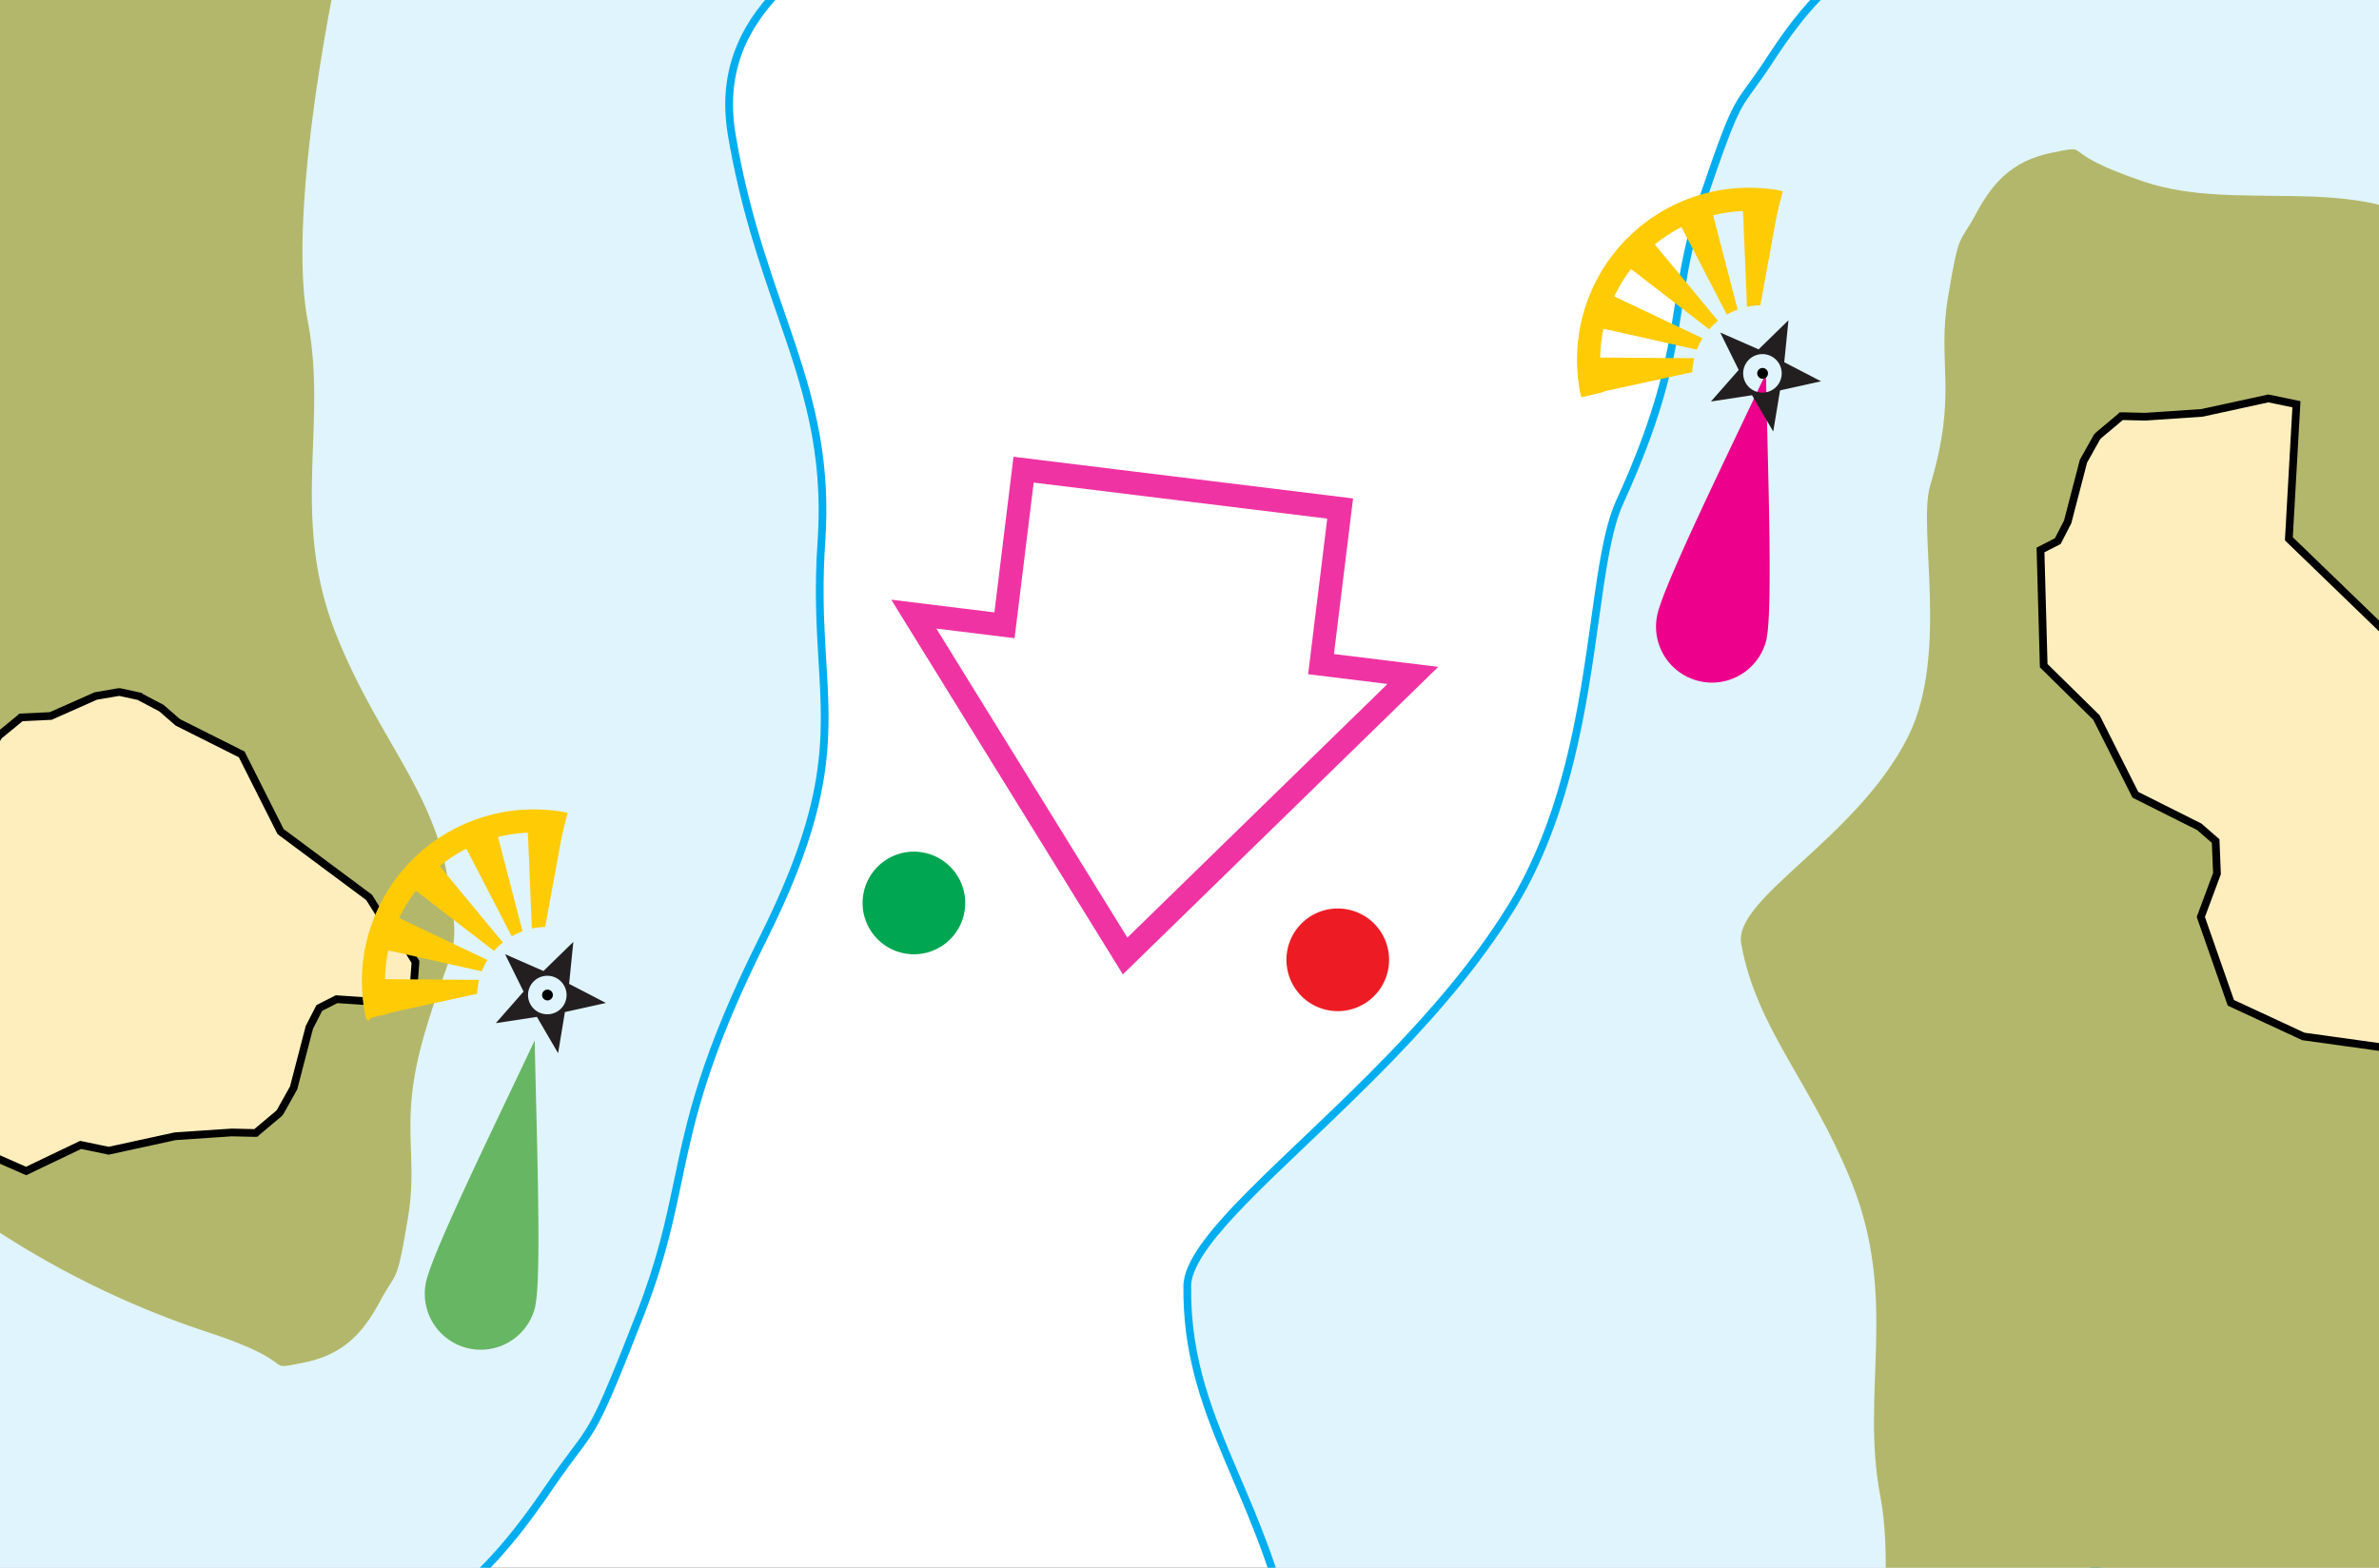
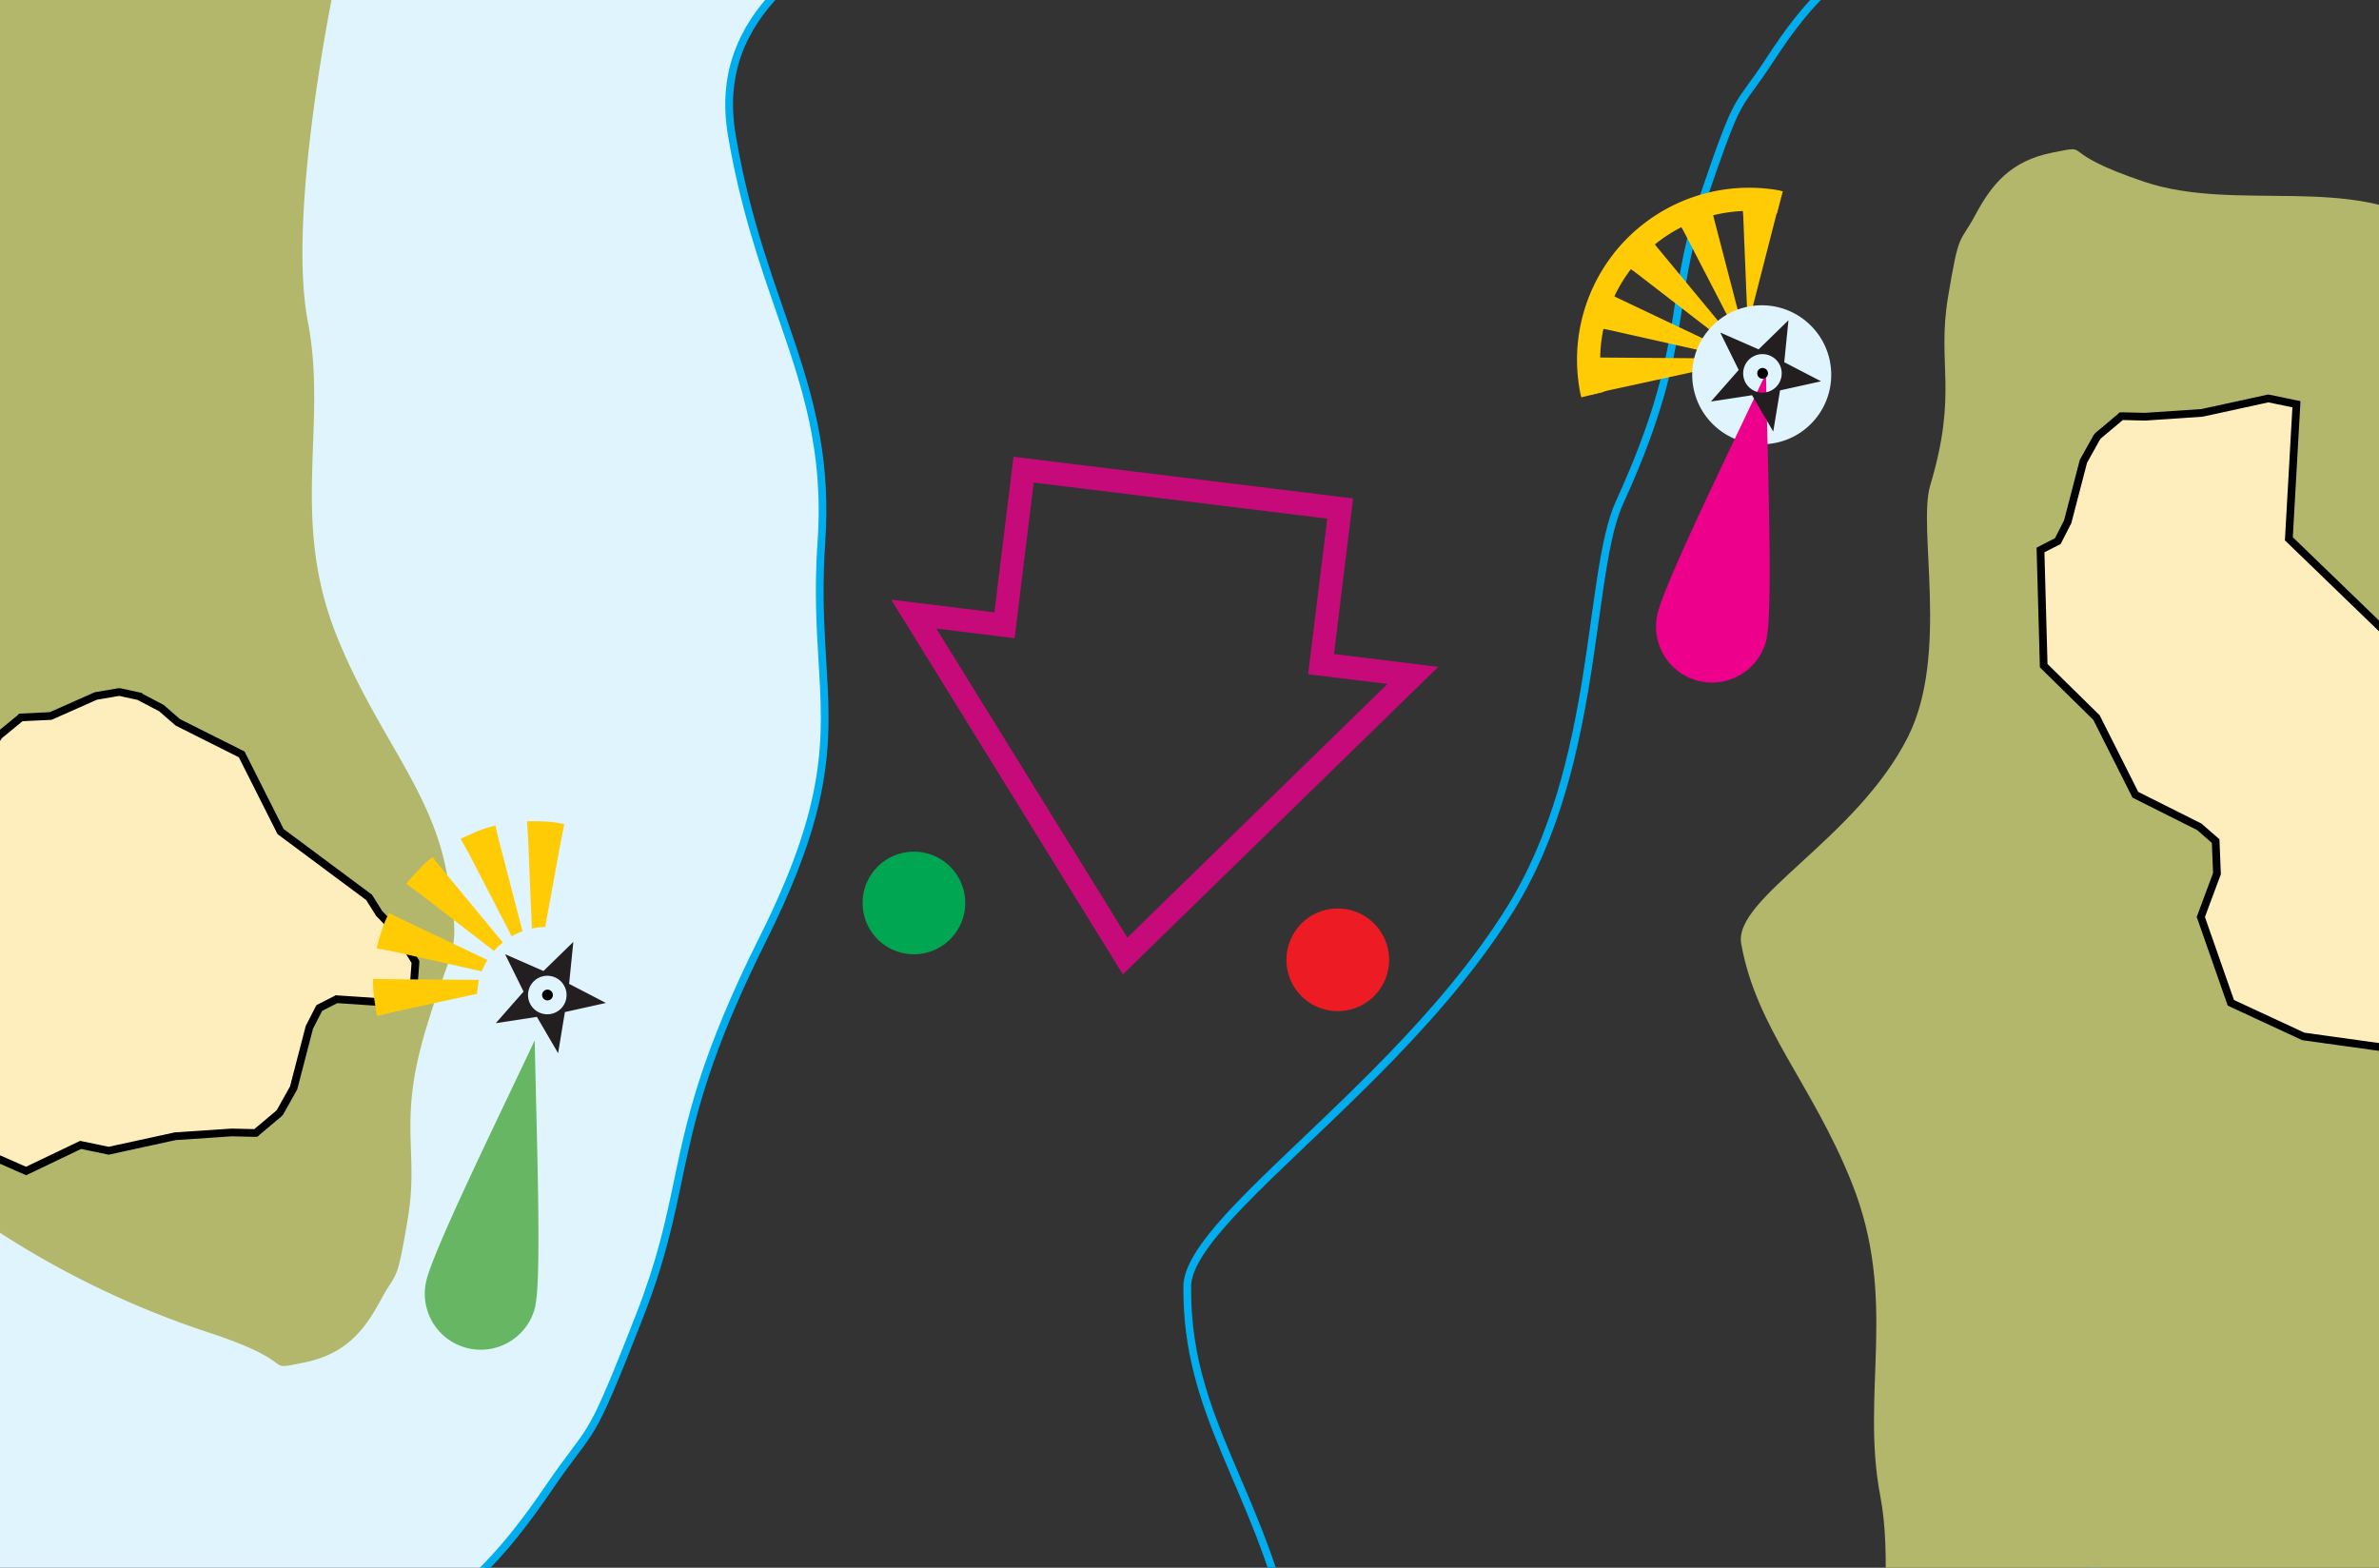
<svg xmlns="http://www.w3.org/2000/svg" width="308" height="203" viewBox="0 0 308 203">
  <rect x="0" y="0" width="308" height="203" fill="#333333" stroke="none" />
  <defs>
    <clipPath id="b">
      <rect width="308" height="203" />
    </clipPath>
  </defs>
  <g id="a" clip-path="url(#b)">
-     <rect width="308" height="203" fill="#fff" />
    <g transform="matrix(0.695, -0.719, 0.719, 0.695, -115.251, 158.485)" fill="#e0f4fd">
      <path d="M 41.941 179.529 C 39.667 179.529 37.605 178.304 35.636 175.784 C 29.089 167.402 24.24 160.038 20.379 152.611 C 16.611 145.363 13.563 137.617 10.789 128.234 C 10.187 126.198 10.063 124.081 10.411 121.76 C 10.725 119.669 11.416 117.457 12.526 114.997 C 14.607 110.383 17.904 105.54 21.092 100.856 C 28.165 90.466 35.479 79.723 31.566 69.338 C 27.676 59.014 23.147 57.224 18.767 55.493 C 16.725 54.686 14.797 53.924 12.9 52.33 C 10.766 50.536 8.967 47.871 7.401 44.183 C 7.186 43.675 6.411 42.542 5.164 40.737 C 3.916 38.93 2.363 36.681 2.057 35.868 C 0.679 32.216 -0.179 28.071 -0.493 23.546 C -0.746 19.916 -0.651 16.037 -0.211 12.014 C 0.424 6.202 1.607 1.756 1.963 0.503 L 392.714 3.589 C 387.616 5.582 375.174 10.542 361.394 16.719 C 350.857 21.443 341.608 25.945 333.907 30.101 C 324.261 35.305 317.02 39.981 312.384 44.001 C 310.231 45.868 307.893 47.19 305.238 48.043 C 302.874 48.802 300.305 49.171 297.384 49.171 C 292.118 49.171 286.488 47.941 281.044 46.751 C 275.68 45.578 270.133 44.366 265.012 44.366 C 261.369 44.366 258.253 44.968 255.487 46.207 C 252.311 47.63 249.633 49.862 247.301 53.029 C 241.745 60.573 238.28 67.405 235.222 73.433 C 230.655 82.437 226.711 90.213 217.471 97.983 C 212.77 101.936 209.443 105.563 206.509 108.763 C 199.567 116.333 194.084 122.312 175.315 128.219 C 158.97 133.364 151.92 137.802 145.103 142.094 C 140.524 144.977 136.199 147.699 129.246 150.613 C 115.86 156.222 114.829 156.35 110.49 156.889 C 109.144 157.056 107.47 157.265 105.025 157.684 C 99.848 158.574 95.887 158.97 92.18 158.971 C 85.954 158.971 80.365 157.83 74.593 155.379 C 73.956 155.109 73.283 154.972 72.591 154.972 C 68.107 154.972 63.28 160.641 58.17 166.644 C 55.477 169.806 52.693 173.077 49.933 175.52 C 46.886 178.218 44.271 179.529 41.941 179.529 Z" stroke="none" />
      <path d="M 2.341 1.006 C 1.905 2.601 0.869 6.743 0.288 12.047 C -0.15 16.043 -0.245 19.896 0.005 23.499 C 0.315 27.98 1.163 32.082 2.524 35.691 C 2.809 36.447 4.408 38.762 5.575 40.453 C 6.878 42.339 7.626 43.434 7.862 43.988 C 11.258 51.987 14.994 53.464 18.951 55.028 C 21.171 55.905 23.466 56.813 25.711 58.844 C 28.198 61.097 30.266 64.472 32.034 69.161 C 36.039 79.79 28.651 90.642 21.506 101.137 C 18.183 106.018 15.045 110.628 12.982 115.202 C 11.891 117.62 11.212 119.79 10.906 121.834 C 10.569 124.081 10.688 126.128 11.268 128.092 C 14.033 137.443 17.069 145.161 20.823 152.38 C 24.669 159.78 29.502 167.119 36.03 175.476 C 37.898 177.867 39.831 179.029 41.941 179.029 C 44.144 179.029 46.65 177.759 49.602 175.146 C 52.335 172.726 55.108 169.469 57.789 166.32 C 62.977 160.227 67.876 154.472 72.591 154.472 C 73.35 154.472 74.09 154.622 74.789 154.919 C 80.496 157.342 86.022 158.471 92.18 158.471 C 95.856 158.471 99.792 158.076 104.94 157.192 C 107.396 156.77 109.077 156.561 110.428 156.393 C 114.713 155.861 115.731 155.734 129.053 150.152 C 135.968 147.254 140.276 144.542 144.837 141.671 C 151.681 137.362 158.758 132.906 175.165 127.743 C 193.806 121.876 199.249 115.94 206.14 108.425 C 209.085 105.214 212.423 101.575 217.15 97.6 C 226.312 89.896 230.234 82.162 234.776 73.207 C 237.843 67.162 241.318 60.31 246.898 52.732 C 249.283 49.494 252.026 47.21 255.283 45.751 C 258.115 44.482 261.297 43.865 265.012 43.865 C 270.187 43.865 275.761 45.084 281.151 46.262 C 286.569 47.447 292.172 48.671 297.384 48.671 C 300.252 48.671 302.771 48.31 305.085 47.567 C 307.675 46.735 309.955 45.445 312.057 43.623 C 316.72 39.58 323.991 34.882 333.669 29.661 C 341.382 25.499 350.641 20.992 361.19 16.263 C 373.152 10.9 384.107 6.455 390.131 4.068 L 2.341 1.006 M 1.589 0 L 395.335 3.109 C 395.335 3.109 332.914 26.862 312.712 44.378 C 299.313 55.996 280.561 44.866 265.012 44.866 C 258.46 44.866 252.479 46.84 247.703 53.325 C 234.104 71.792 233.499 85.158 217.793 98.365 C 202.245 111.44 202.492 120.19 175.465 128.696 C 148.439 137.203 147.028 143.704 129.439 151.074 C 111.85 158.444 115.447 156.401 105.11 158.177 C 94.773 159.953 85.379 160.501 74.398 155.84 C 65.264 151.962 53.199 180.029 41.941 180.029 C 39.664 180.029 37.422 178.883 35.242 176.092 C 22.282 159.501 15.694 146.587 10.309 128.376 C 4.924 110.164 38.464 89.063 31.098 69.514 C 23.731 49.965 14.318 61.757 6.941 44.378 C 6.469 43.266 2.172 37.594 1.589 36.044 C -4.531 19.822 1.589 0 1.589 0 Z" stroke="none" fill="#00aeef" />
    </g>
    <g transform="matrix(0.695, -0.719, 0.719, 0.695, 47.158, 193.644)" fill="#e0f4fd">
-       <path d="M -41.822 173.618 C -37.581 171.746 -28.193 167.515 -17.839 162.294 C -9.609 158.145 -2.386 154.19 3.63 150.539 C 11.167 145.965 16.827 141.854 20.452 138.319 C 26.447 132.473 33.566 128.094 41.103 123.459 C 51.884 116.827 63.033 109.97 70.566 98.464 C 75.022 91.659 77.598 85.548 80.088 79.638 C 81.784 75.613 83.386 71.812 85.45 68.179 C 87.753 64.125 90.329 60.815 93.557 57.762 C 94.492 56.878 96.032 56.258 98.266 55.869 C 100.275 55.519 102.809 55.356 106.239 55.356 C 109.606 55.356 113.477 55.516 117.575 55.685 C 122.329 55.881 127.718 56.104 133.171 56.104 C 142.92 56.104 150.713 55.406 157.696 53.907 C 163.79 52.599 170.011 50.083 176.715 46.215 C 182.498 42.878 187.711 39.081 192.309 35.73 C 197.477 31.965 201.94 28.713 205.385 27.494 C 218.163 22.97 223.674 19.068 229.003 15.295 C 232.573 12.767 235.946 10.379 241.364 7.825 C 251.795 2.909 252.596 2.797 255.966 2.326 C 257.018 2.179 258.328 1.996 260.24 1.627 C 264.272 0.847 267.357 0.5 270.24 0.5 C 275.078 0.5 279.421 1.498 283.907 3.64 C 284.208 3.783 284.488 3.916 284.748 4.041 C 286.416 4.834 287.335 5.272 287.761 5.601 C 288.081 5.847 288.111 6.002 288.222 6.577 C 288.471 7.864 288.99 10.541 294.028 17.795 C 298.41 24.105 305.871 29.484 313.087 34.686 C 317.846 38.117 322.767 41.665 326.674 45.402 C 328.763 47.401 330.409 49.297 331.704 51.197 C 333.147 53.314 334.122 55.385 334.685 57.526 C 335.156 59.318 335.281 61.077 335.067 62.902 C 334.875 64.537 334.412 66.194 333.653 67.966 C 332.227 71.297 329.924 74.567 327.697 77.729 C 322.76 84.739 317.656 91.988 320.714 101.117 C 323.76 110.209 327.316 111.79 330.755 113.319 C 333.902 114.718 336.874 116.039 339.58 123.206 C 339.749 123.656 340.355 124.652 341.33 126.24 C 342.303 127.824 343.514 129.797 343.752 130.507 C 344.827 133.712 345.496 137.351 345.742 141.323 C 345.939 144.509 345.865 147.916 345.522 151.447 C 345.033 156.485 344.126 160.354 343.836 161.51 L -41.822 173.618 Z" stroke="none" />
      <path d="M -39.289 173.038 L 343.441 161.023 C 343.794 159.557 344.583 155.952 345.026 151.379 C 345.365 147.877 345.438 144.5 345.242 141.342 C 344.999 137.418 344.338 133.827 343.278 130.666 C 343.058 130.01 341.813 127.982 340.904 126.501 C 339.884 124.84 339.298 123.876 339.112 123.383 C 337.92 120.224 336.561 117.953 334.959 116.439 C 333.554 115.11 332.096 114.462 330.552 113.776 C 328.798 112.996 326.985 112.19 325.205 110.377 C 323.221 108.357 321.643 105.465 320.24 101.276 C 318.827 97.058 318.996 92.846 320.758 88.402 C 322.289 84.54 324.831 80.931 327.288 77.441 C 331.825 70.999 336.11 64.914 334.201 57.653 C 333.653 55.568 332.701 53.548 331.291 51.479 C 330.016 49.607 328.392 47.738 326.328 45.763 C 322.447 42.051 317.54 38.513 312.794 35.091 C 305.545 29.865 298.048 24.46 293.617 18.08 C 288.519 10.74 287.987 7.992 287.731 6.672 C 287.626 6.127 287.622 6.125 287.456 5.997 C 287.072 5.7 286.17 5.271 284.533 4.492 C 284.273 4.368 283.992 4.234 283.691 4.091 C 279.275 1.982 275.001 1 270.24 1 C 267.39 1 264.335 1.345 260.335 2.117 C 258.41 2.489 257.093 2.673 256.035 2.821 C 252.726 3.284 251.939 3.394 241.577 8.277 C 236.199 10.812 232.844 13.188 229.292 15.703 C 223.935 19.496 218.396 23.419 205.552 27.965 C 202.176 29.16 197.74 32.392 192.604 36.134 C 187.995 39.492 182.771 43.298 176.965 46.648 C 170.215 50.542 163.946 53.076 157.801 54.395 C 150.782 55.902 142.956 56.604 133.171 56.604 C 127.707 56.604 122.313 56.381 117.555 56.184 C 113.461 56.015 109.595 55.856 106.239 55.856 C 101.612 55.856 96.028 56.114 93.9 58.125 C 86.909 64.738 83.962 71.733 80.549 79.832 C 78.05 85.762 75.466 91.895 70.985 98.738 C 63.39 110.338 52.193 117.224 41.365 123.884 C 33.852 128.505 26.756 132.869 20.801 138.677 C 17.149 142.238 11.459 146.373 3.889 150.967 C -2.138 154.624 -9.372 158.585 -17.614 162.741 C -26.369 167.156 -34.436 170.864 -39.289 173.038 M -44.402 174.199 C -44.402 174.199 4.331 153.342 20.103 137.961 C 34.971 123.461 57.571 117.399 70.148 98.191 C 80.765 81.975 80.952 68.996 93.213 57.399 C 97.819 53.043 114.509 55.604 133.171 55.604 C 141.215 55.604 149.623 55.128 157.591 53.418 C 178.984 48.826 195.575 30.436 205.218 27.023 C 226.318 19.553 227.419 13.844 241.151 7.373 C 254.883 0.901 252.075 2.695 260.145 1.136 C 268.215 -0.424 275.549 -0.905 284.122 3.188 C 292.695 7.282 284.32 2.941 294.438 17.509 C 304.556 32.078 330.964 41.407 335.168 57.399 C 339.372 73.39 315.437 83.793 321.188 100.958 C 326.939 118.124 334.288 107.77 340.047 123.03 C 340.416 124.007 343.771 128.988 344.226 130.349 C 349.003 144.593 344.226 161.998 344.226 161.998 L -44.402 174.199 Z" stroke="none" fill="#00aeef" />
    </g>
    <path d="M0,0,133.784-37.914,163.755,2.125S137.8,18.359,129.393,30.33c-7.921,11.285-19.959,16-26.66,30.954-5.656,12.621-5.755,22.723-12.287,31.749-6.467,8.936-5.155,6.208-16.4,12.021s-11.827,10.257-19.142,15.294S49.09,123.99,44.791,125.2s-8.206,1.588-12.773-1.6-.106.192-5.5-11.146A117.569,117.569,0,0,1,16.153,79.848c-2.24-12.447-.817-18.978-3.88-32.339S5.294,42.207,2.226,30.33c-.2-.76-1.983-4.637-2.226-5.7C-2.545,13.547,0,0,0,0Z" transform="matrix(0.695, -0.719, 0.719, 0.695, -71.883, 113.576)" fill="#b3b76b" />
    <path d="M5333.088,1332.173l-.147-.249-5.064-6-2.375-.815-2.69.815-7.052,3.983-3.5.928h-.294l-3.672-.385h-.122l-.146-.136-1.836-1.992-.146-.158-5.451-4.93-7.328-4.883-1.984-3.139-7.335-2.726-4.093-11.075,4.093-13.1,7.327-6.6,1.032-14.26h-4.736l-3.623-2.266,1.582-5.237-7.164-5.674-4.473-8.311-1.244-7.88h66.573l2.914,9.472-3.687,4.429h-8.172v6.166l-7.465,7.035-7.052,2.266,3.613,3.842,2.667-.521,3.523.408h.147l2.814,2.648,5.923,2.4,2.374,1.743.147.136,1.4,2.264v.136l.855,2.92.148,2.807,2.766,8.829-3.687,10.565,1.836,14.162-.587,2.377-.123,3.35-1.126,4.391-.146.136-2.4,1.992-.293.135Z" transform="matrix(0.695, -0.719, 0.719, 0.695, -4612.641, 3038.608)" fill="#ffeebd" stroke="#000" stroke-width="1" />
    <path d="M162.624,126.087l-143.9,67.955L-44.4,135.583s25.96-16.234,34.362-28.205c7.921-11.285,19.959-16,26.66-30.954C22.276,63.8,22.375,53.7,28.907,44.675c3.511-4.852,20.2,1.321,34.295-3.1C74.6,38,83.437,23.689,88.573,21.032c11.24-5.813,11.827-10.257,19.142-15.294S113.534,2.1,117.834.884s8.206-1.588,12.773,1.6.106-.192,5.5,11.146,19.458,18.6,21.7,31.047-10.511,20.543-7.447,33.9,6.978,5.3,10.047,17.179c.2.76,1.983,4.637,2.226,5.7C165.169,112.54,162.624,126.087,162.624,126.087Z" transform="matrix(0.695, -0.719, 0.719, 0.695, 173.216, 111.927)" fill="#b3b76b" />
    <path d="M5286.9,1244.334l2.375.815,2.69-.815,7.052-3.983,3.5-.928h.294l3.672.385h.122l.146.136,1.836,1.992.146.158,5.451,4.93,7.328,4.883,1.984,3.139-13.208,11.4v17.578l7.591,9.31h4.736l3.623,2.266-1.582,5.237,7.164,5.674,4.473,8.311,1.244,7.88-61.979,9.472-2.914-9.472-7.386-10.124-3.391-9.771,5.289-10.52,5.489-2.4,2.914-3.055-.148-2.807-2.766-8.829,3.687-10.565.083-9.586Z" transform="matrix(0.695, -0.719, 0.719, 0.695, -4304.896, 3007.681)" fill="#ffeebd" stroke="#000" stroke-width="1" />
    <g transform="matrix(0.695, -0.719, 0.719, 0.695, 7.207, 134.347)">
      <g transform="translate(-5031.332 -2033.461)">
-         <path d="M5061.6,2060.723l.263-.415a20.77,20.77,0,0,1,34.281.225l.189.339" transform="translate(0.666 0.774)" fill="none" stroke="#ffcb05" stroke-miterlimit="3.86" stroke-width="3" />
        <path d="M5067.444,2067.767l-1.583-14.165-.3-2.11a24.52,24.52,0,0,1,2.486-.113,12.359,12.359,0,0,1,2.373.151l-.263,2.072-1.581,14.165h-1.129Z" transform="translate(11.622 0.774)" fill="#ffcb05" />
        <path d="M5071.85,2067.653l-7.422-12.168-1.168-1.771a22.992,22.992,0,0,1,2.186-1.168,13.425,13.425,0,0,1,2.223-.866l.64,2,4.558,13.524-1.018.489Z" transform="translate(5.258 1.604)" fill="#ffcb05" />
        <path d="M5066.628,2067.239l4.558-13.525.6-2.034c.489.151,1.66.64,2.3.9a15.465,15.465,0,0,1,2.07,1.13l-1.128,1.771-7.423,12.168-1.018-.49Z" transform="translate(14.473 1.604)" fill="#ffcb05" />
        <path d="M5075.274,2065.631l-11.866-7.912-1.81-1.13c.263-.453,1.055-1.432,1.47-2a17.722,17.722,0,0,1,1.62-1.732l1.431,1.544,9.832,10.322-.715.866Z" transform="translate(0.666 4.87)" fill="#ffcb05" />
        <path d="M5067,2064.8l9.833-10.322,1.431-1.582c.376.339,1.244,1.281,1.7,1.808a13.046,13.046,0,0,1,1.394,1.921l-1.772,1.13-11.865,7.911-.716-.867Z" transform="translate(15.608 4.981)" fill="#ffcb05" />
      </g>
      <circle cx="9" cy="9" r="9" transform="translate(39 33)" fill="#e0f4fd" />
      <g transform="translate(-2525.396 19796.625)">
        <path d="M1.86,12.089A7.243,7.243,0,1,1,12.634,2.4c2.684,2.973,11.5,19.658,17.067,29.759C20.782,25.93,4.544,15.062,1.891,12.089" transform="matrix(0.174, -0.985, 0.985, 0.174, 2531.396, -19728.119)" fill="#67b663" fill-rule="evenodd" />
        <path d="M15533.8,1141.757a2.494,2.494,0,1,1,2.492,2.493,2.5,2.5,0,0,1-2.492-2.493m9.75-2.333-4.254,3.356,1.535,5.146-4.539-3-4.441,3.068,1.473-5.242-4.285-3.26,5.438-.256,1.82-5.082,1.887,5.082,5.4.16Z" transform="translate(-12962.703 -20896.441)" fill="#231f20" fill-rule="evenodd" />
        <circle cx="0.7" cy="0.7" r="0.7" transform="translate(2572.909 -19755.371)" />
      </g>
    </g>
    <g transform="matrix(0.695, -0.719, 0.719, 0.695, 164.526, 53.851)">
      <g transform="translate(-5031.332 -2033.461)">
        <path d="M5061.6,2060.723l.263-.415a20.77,20.77,0,0,1,34.281.225l.189.339" transform="translate(0.666 0.774)" fill="none" stroke="#ffcb05" stroke-miterlimit="3.86" stroke-width="3" />
        <path d="M5067.444,2067.767l-1.583-14.165-.3-2.11a24.52,24.52,0,0,1,2.486-.113,12.359,12.359,0,0,1,2.373.151l-.263,2.072-1.581,14.165h-1.129Z" transform="translate(11.622 0.774)" fill="#ffcb05" />
        <path d="M5071.85,2067.653l-7.422-12.168-1.168-1.771a22.992,22.992,0,0,1,2.186-1.168,13.425,13.425,0,0,1,2.223-.866l.64,2,4.558,13.524-1.018.489Z" transform="translate(5.258 1.604)" fill="#ffcb05" />
        <path d="M5066.628,2067.239l4.558-13.525.6-2.034c.489.151,1.66.64,2.3.9a15.465,15.465,0,0,1,2.07,1.13l-1.128,1.771-7.423,12.168-1.018-.49Z" transform="translate(14.473 1.604)" fill="#ffcb05" />
        <path d="M5075.274,2065.631l-11.866-7.912-1.81-1.13c.263-.453,1.055-1.432,1.47-2a17.722,17.722,0,0,1,1.62-1.732l1.431,1.544,9.832,10.322-.715.866Z" transform="translate(0.666 4.87)" fill="#ffcb05" />
-         <path d="M5067,2064.8l9.833-10.322,1.431-1.582c.376.339,1.244,1.281,1.7,1.808a13.046,13.046,0,0,1,1.394,1.921l-1.772,1.13-11.865,7.911-.716-.867Z" transform="translate(15.608 4.981)" fill="#ffcb05" />
+         <path d="M5067,2064.8l9.833-10.322,1.431-1.582c.376.339,1.244,1.281,1.7,1.808a13.046,13.046,0,0,1,1.394,1.921Z" transform="translate(15.608 4.981)" fill="#ffcb05" />
      </g>
      <circle cx="9" cy="9" r="9" transform="translate(39 33)" fill="#e0f4fd" />
      <g transform="translate(-2525.396 19796.625)">
        <path d="M15523.066,1137.437a7.243,7.243,0,1,1,10.773-9.685c2.684,2.973,11.5,19.658,17.066,29.759-8.918-6.233-25.156-17.1-27.809-20.073" transform="matrix(0.174, -0.985, 0.985, 0.174, -1272.084, -4638.134)" fill="#ec008c" fill-rule="evenodd" />
        <path d="M15533.8,1141.757a2.494,2.494,0,1,1,2.492,2.493,2.5,2.5,0,0,1-2.492-2.493m9.75-2.333-4.254,3.356,1.535,5.146-4.539-3-4.441,3.068,1.473-5.242-4.285-3.26,5.438-.256,1.82-5.082,1.887,5.082,5.4.16Z" transform="translate(-12962.703 -20896.441)" fill="#231f20" fill-rule="evenodd" />
        <circle cx="0.7" cy="0.7" r="0.7" transform="translate(2572.909 -19755.371)" />
      </g>
    </g>
    <g transform="translate(202.097 162.43) rotate(-173)">
      <path d="M9376.84,2409.23h0l32.547,40.6h-11.828v20.3h-41.291v-20.3h-11.979Z" transform="translate(-9316.119 -2377.752)" fill="none" stroke="#ec008c" stroke-miterlimit="3.86" stroke-width="3" opacity="0.8" />
      <path d="M9343.691,2414.343a6.645,6.645,0,1,1,6.644,6.643,6.644,6.644,0,0,1-6.644-6.643" transform="translate(-9317.001 -2380)" fill="#ed1c24" fill-rule="evenodd" />
      <path d="M9366.111,2414.593a6.644,6.644,0,1,1,6.644,6.643,6.645,6.645,0,0,1-6.644-6.643" transform="translate(-9284.057 -2379.633)" fill="#00a651" fill-rule="evenodd" />
    </g>
  </g>
</svg>